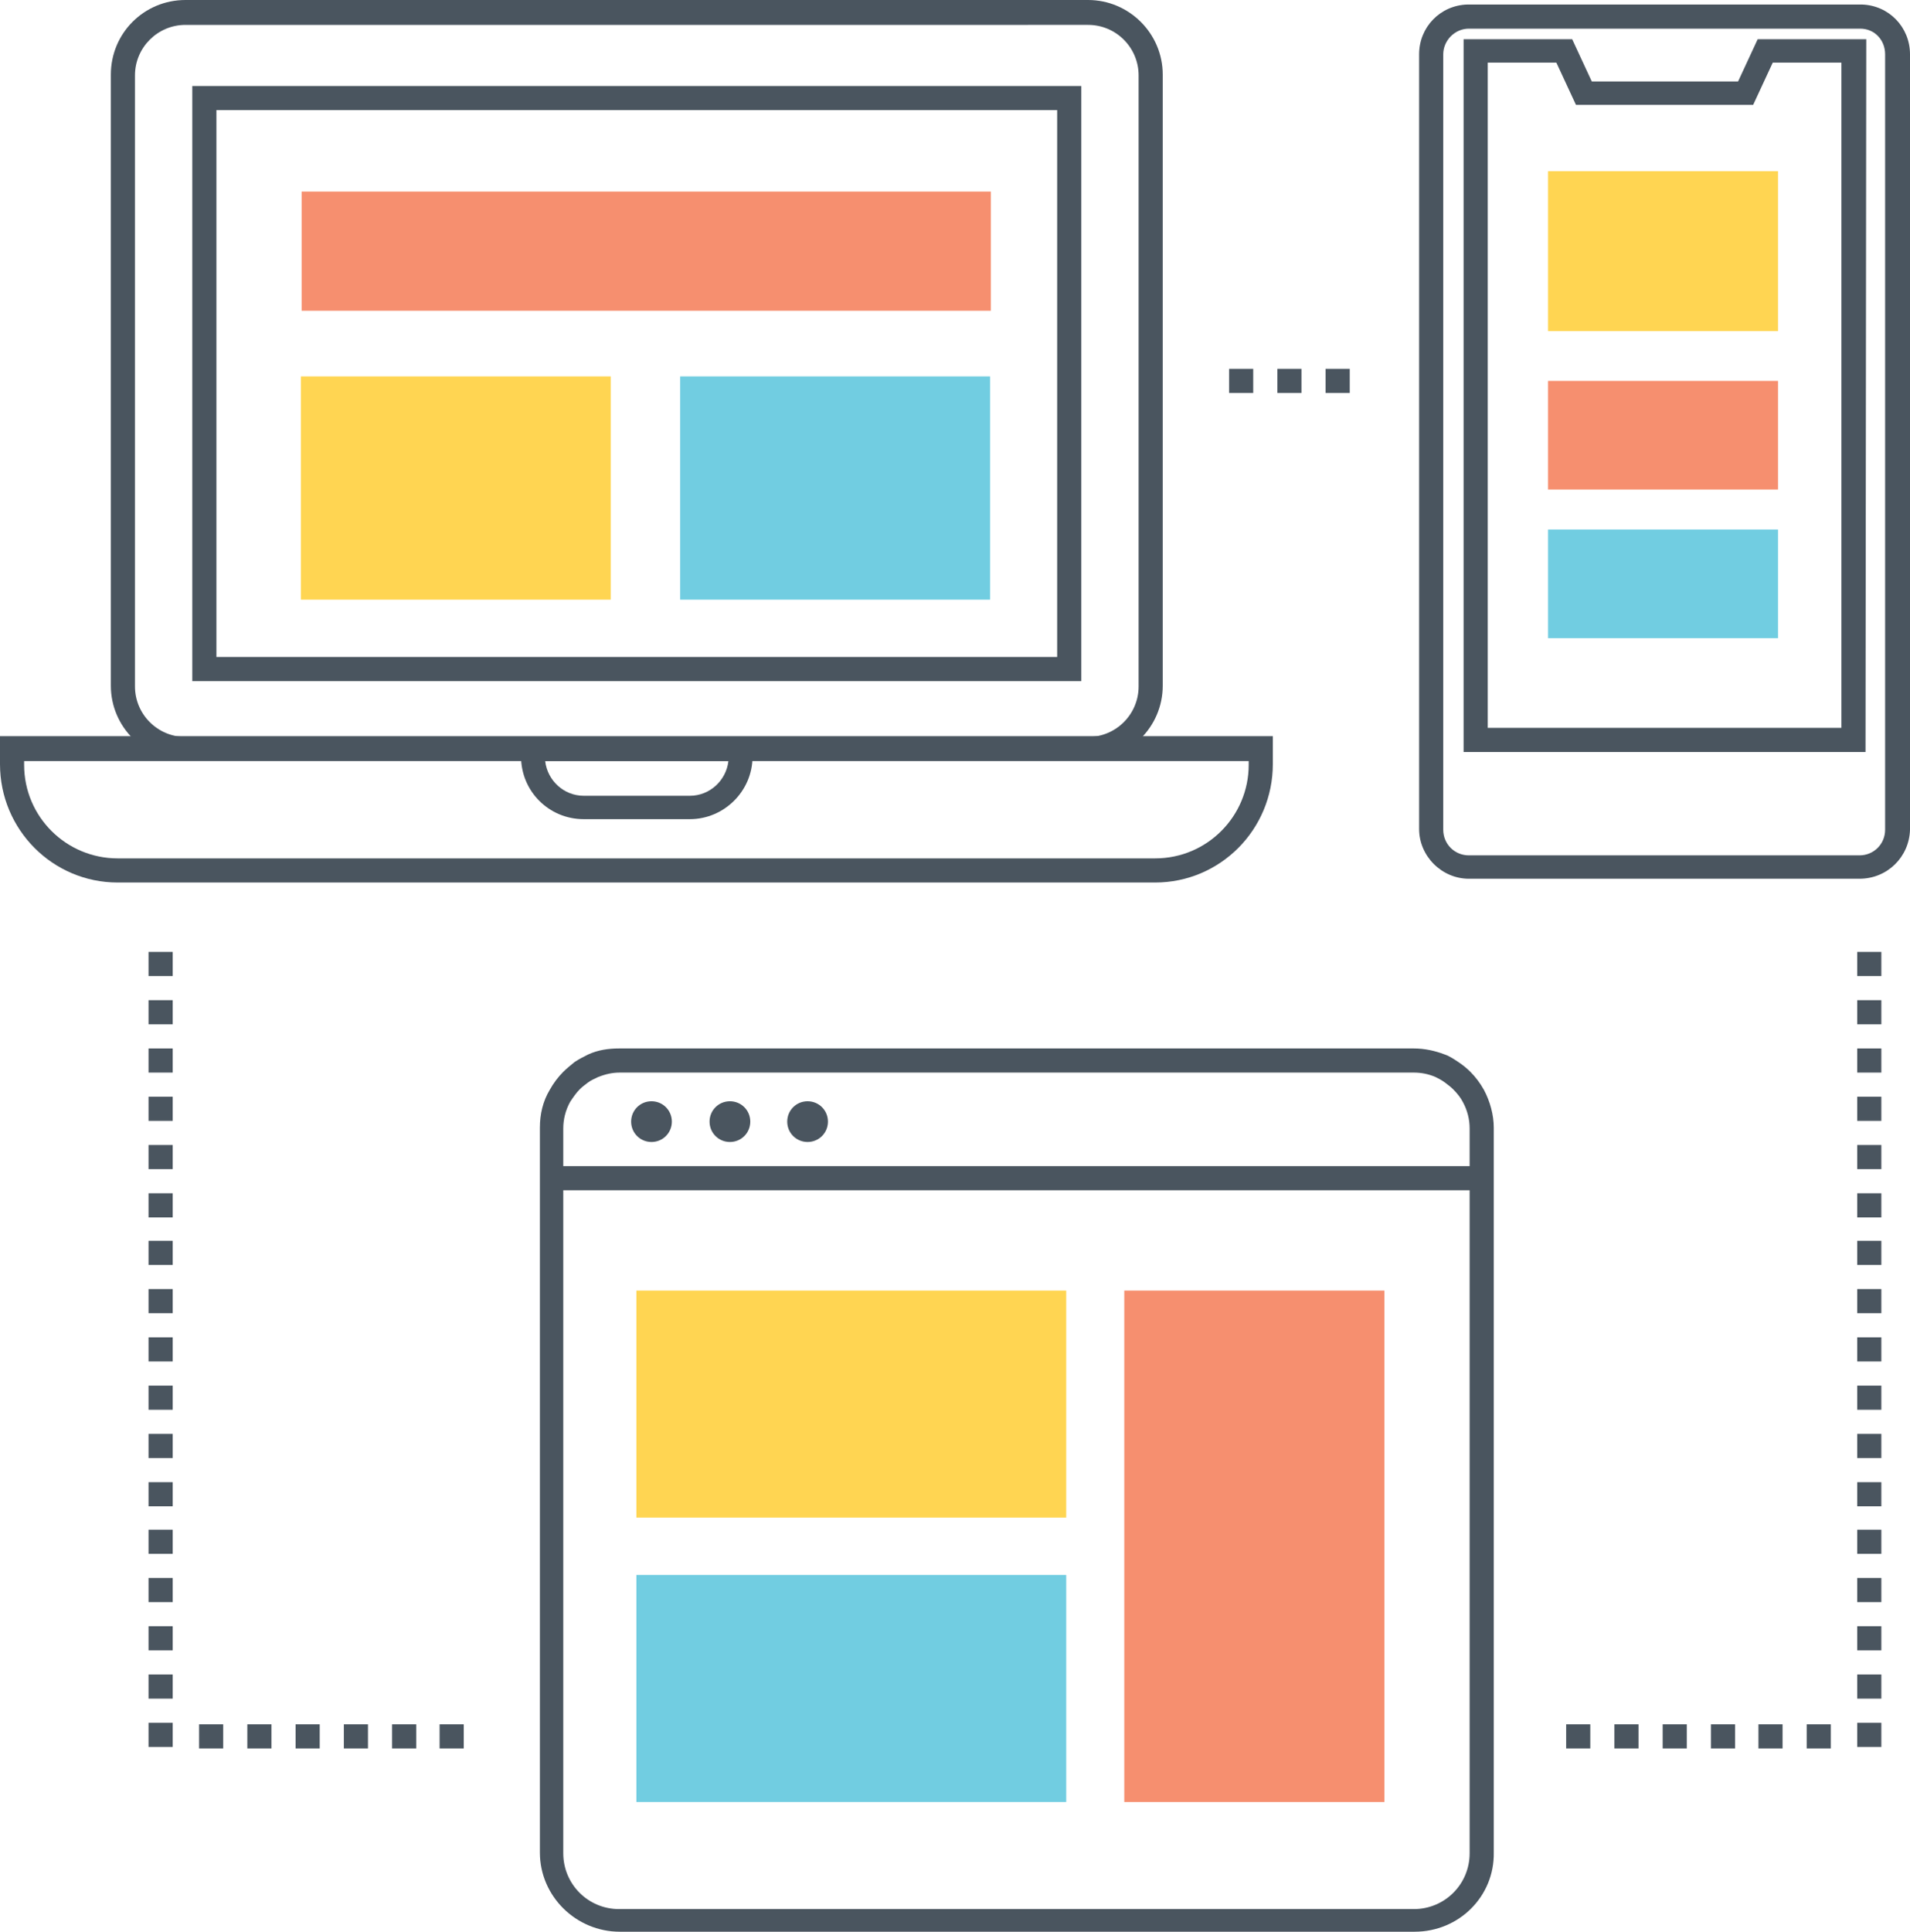
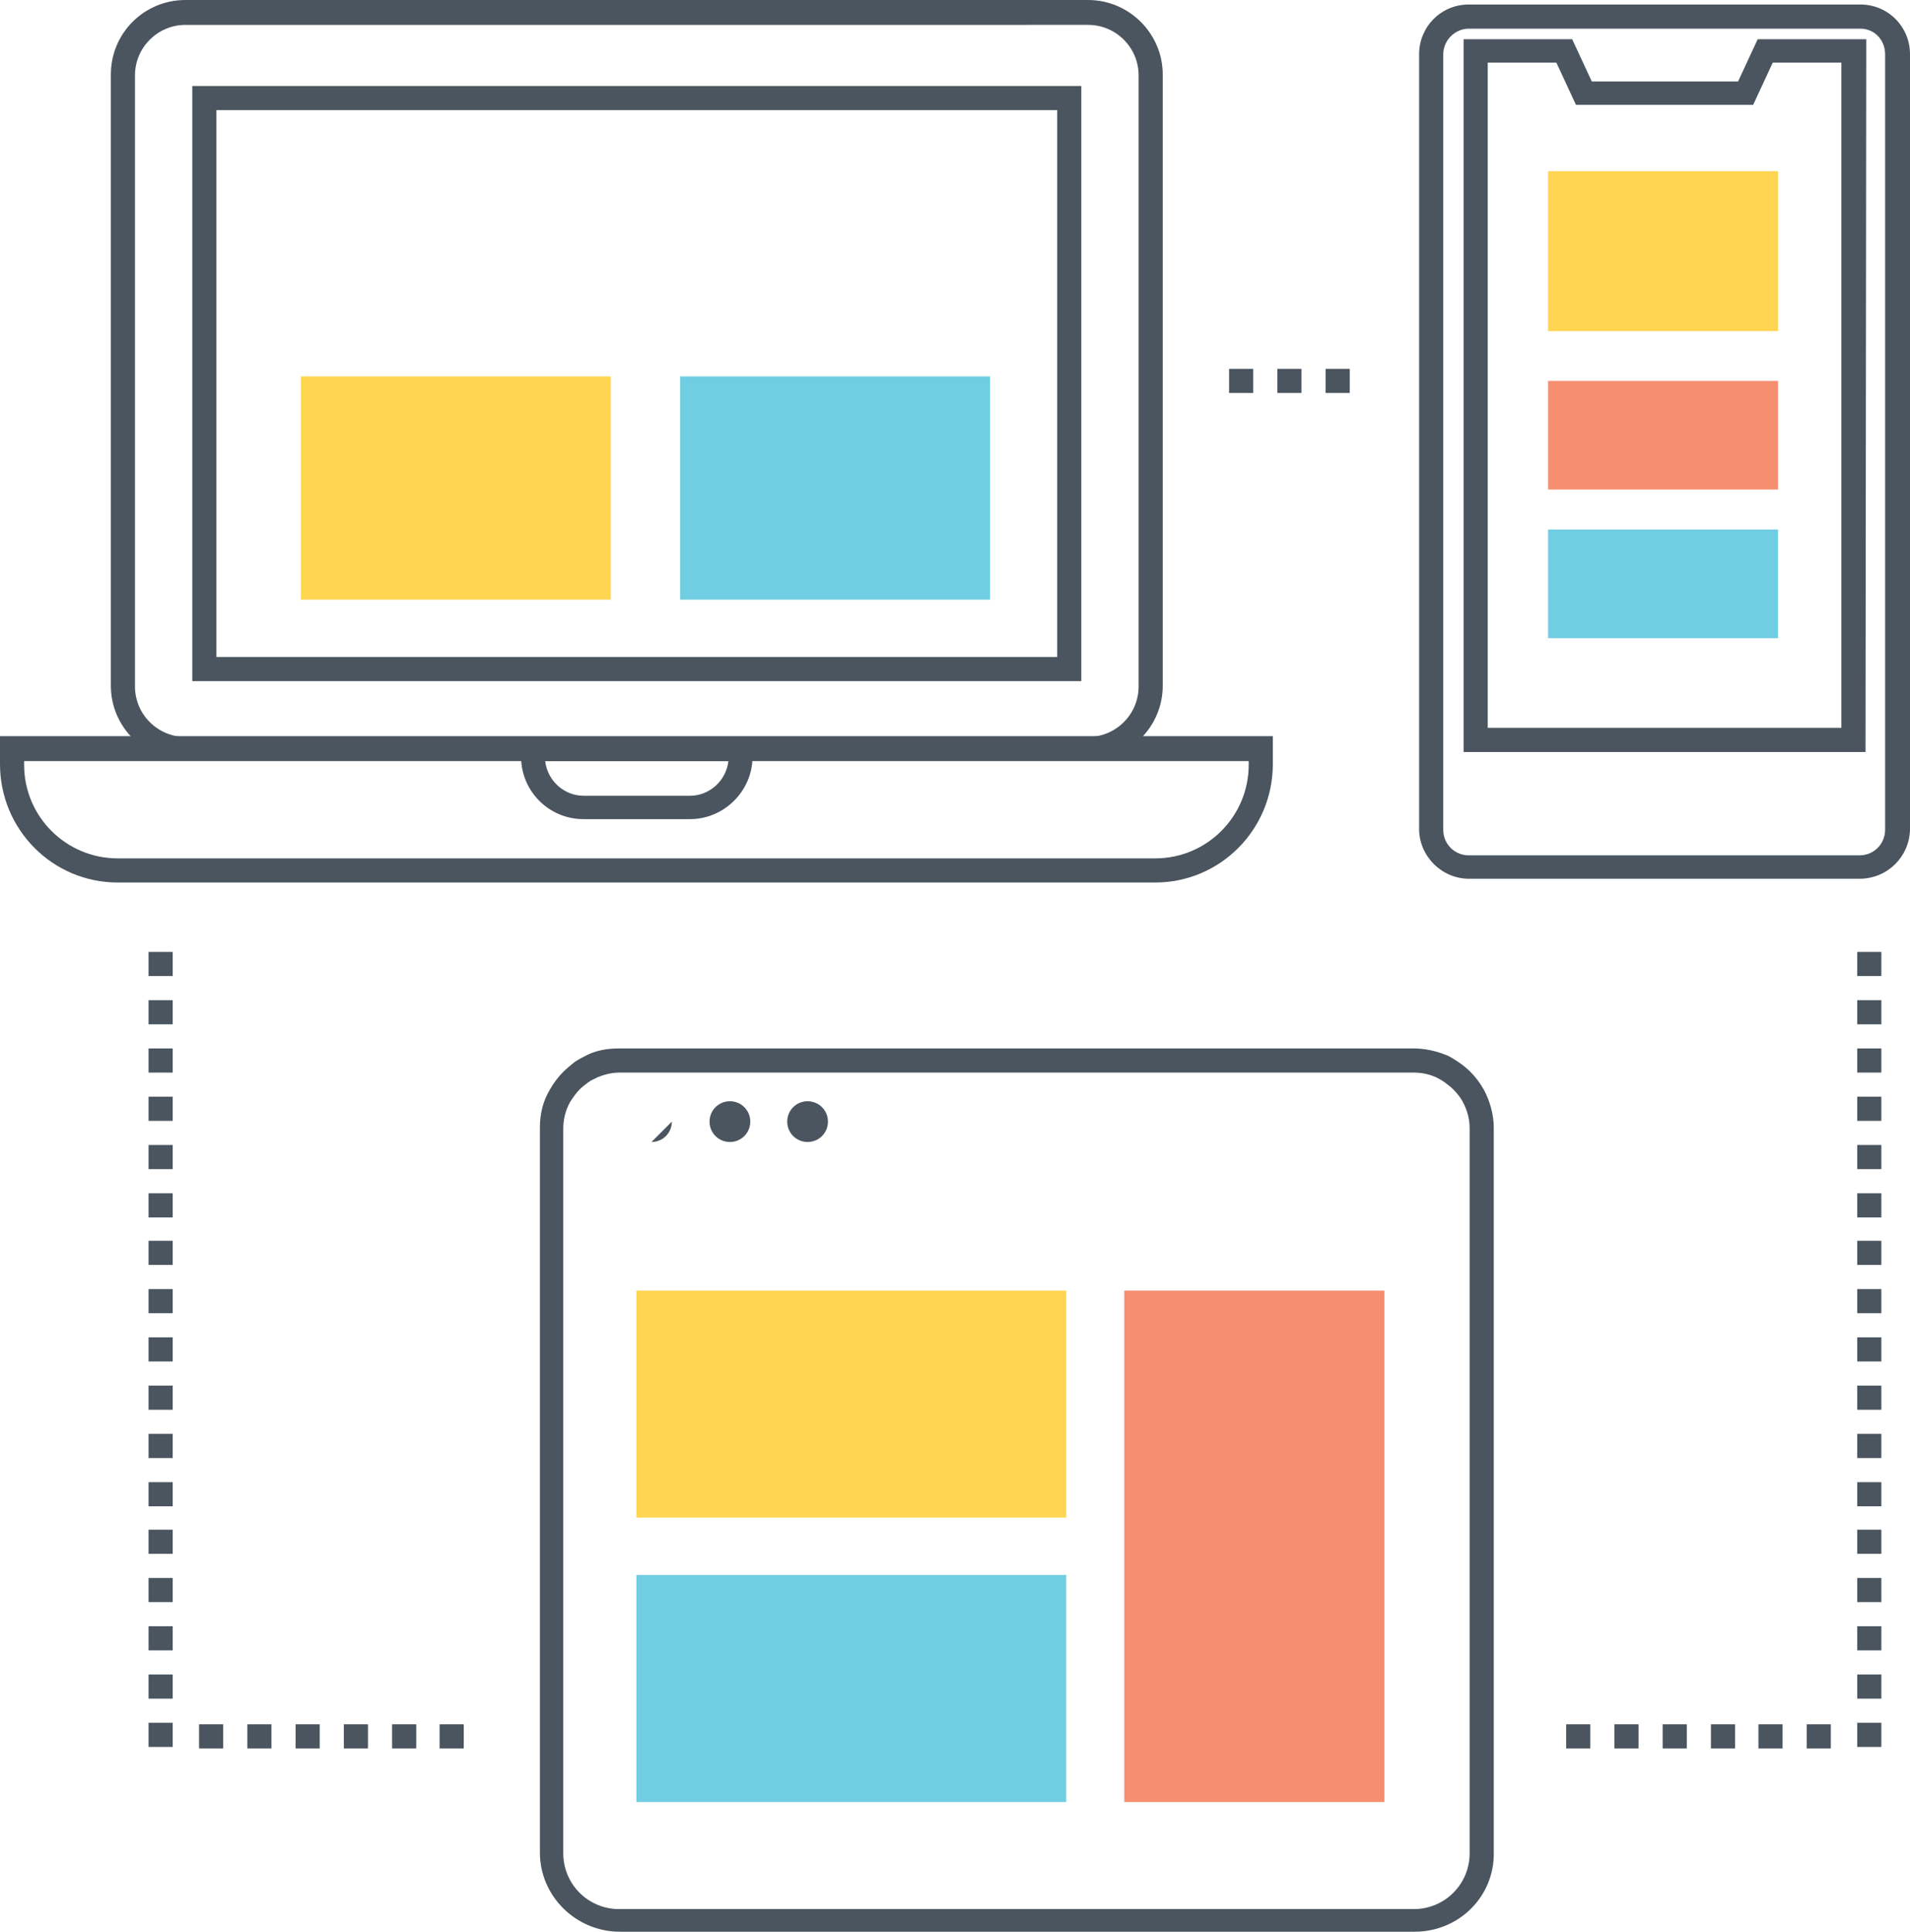
<svg xmlns="http://www.w3.org/2000/svg" id="a" viewBox="0 0 253.3 256.1">
  <path d="M153.2,117H15.6c-8.6,0-15.6-7-15.6-15.7v-3.7h168.8v3.7c0,8.7-7,15.7-15.6,15.7h0ZM3.2,100.9v.5c0,6.9,5.6,12.4,12.4,12.4h137.6c6.9,0,12.4-5.6,12.4-12.4v-.5H3.2Z" fill="#4a555f" stroke-width="0" />
  <path d="M91.5,108.6h-14.1c-4.6,0-8.3-3.7-8.3-8.3v-2.6h30.7v2.6c0,4.6-3.8,8.3-8.3,8.3ZM72.3,100.9c.3,2.6,2.5,4.6,5.1,4.6h14.1c2.6,0,4.8-2,5.1-4.6h-24.3Z" fill="#4a555f" stroke-width="0" />
  <path d="M144.3,100.8H24.6c-5.4,0-9.9-4.4-9.9-9.9V9.9C14.7,4.4,19.1,0,24.6,0h119.7c5.4,0,9.9,4.4,9.9,9.9v81c0,5.5-4.5,9.9-9.9,9.9h0ZM24.6,3.3c-3.7,0-6.7,3-6.7,6.7v81c0,3.7,3,6.7,6.7,6.7h119.7c3.7,0,6.7-3,6.7-6.7V10c0-3.7-3-6.7-6.7-6.7H24.6ZM143.4,90.3H25.5V11.4h117.9v78.9ZM28.7,87.1h111.5V14.6H28.7v72.5Z" fill="#4a555f" stroke-width="0" />
  <path d="M247.4,99.7h-53.3V5.2h14.4l2.6,5.6h19.4l2.6-5.6h14.4l-.1,94.5h0ZM197.3,96.5h46.9V8.3h-9.1l-2.6,5.6h-23.5l-2.6-5.6h-9.1v88.2h0Z" fill="#4a555f" stroke-width="0" />
  <path d="M246.6,116.5h-51.8c-3.6,0-6.6-3-6.6-6.6V7.2c0-3.6,2.8-6.5,6.4-6.6h52.3c3.6.1,6.4,3,6.4,6.6v102.8c-.1,3.6-3,6.5-6.7,6.5h0ZM194.8,3.8c-1.9,0-3.4,1.6-3.4,3.4v102.8c0,1.9,1.5,3.4,3.4,3.4h51.8c1.9,0,3.4-1.5,3.4-3.4V7.2c0-1.9-1.4-3.4-3.3-3.4h-51.9Z" fill="#4a555f" stroke-width="0" />
  <path d="M179,52.1h-3.2v-3.2h3.2v3.2ZM172.6,52.1h-3.2v-3.2h3.2v3.2ZM166.2,52.1h-3.2v-3.2h3.2v3.2Z" fill="#4a555f" stroke-width="0" />
-   <rect x="73.3" y="154.6" width="123.3" height="3.2" fill="#4a555f" stroke-width="0" />
-   <path d="M89.1,148.7c0,1.5-1.2,2.7-2.7,2.7s-2.7-1.2-2.7-2.7,1.2-2.7,2.7-2.7,2.7,1.2,2.7,2.7Z" fill="#4a555f" stroke-width="0" />
+   <path d="M89.1,148.7c0,1.5-1.2,2.7-2.7,2.7Z" fill="#4a555f" stroke-width="0" />
  <path d="M99.5,148.7c0,1.5-1.2,2.7-2.7,2.7s-2.7-1.2-2.7-2.7,1.2-2.7,2.7-2.7,2.7,1.2,2.7,2.7Z" fill="#4a555f" stroke-width="0" />
  <path d="M109.8,148.7c0,1.5-1.2,2.7-2.7,2.7s-2.7-1.2-2.7-2.7,1.2-2.7,2.7-2.7,2.7,1.2,2.7,2.7Z" fill="#4a555f" stroke-width="0" />
  <path d="M187.6,256.1h-105.4c-5.8,0-10.6-4.7-10.6-10.5v-96.1c0-1.8.4-3.5,1.3-5,.5-.9,1.1-1.7,1.8-2.4.4-.4,1-.9,1.5-1.3.6-.4,1.2-.7,1.8-1,1.3-.6,2.7-.8,4.1-.8h105.4c1.4,0,2.8.3,4.1.8.6.2,1.2.6,1.8,1s1.1.8,1.6,1.3c.7.7,1.3,1.5,1.8,2.4.8,1.5,1.3,3.3,1.3,5v96.1c.1,5.8-4.6,10.5-10.5,10.5h0ZM82.2,142.2c-1,0-1.9.2-2.9.6-.4.2-.9.4-1.3.7s-.8.6-1.1.9c-.5.5-.9,1.1-1.3,1.7-.6,1.1-.9,2.3-.9,3.5v96.1c0,4.1,3.3,7.4,7.4,7.4h105.4c4.1,0,7.4-3.3,7.4-7.4v-96.1c0-1.2-.3-2.4-.9-3.5-.3-.6-.8-1.2-1.3-1.7-.3-.3-.7-.6-1.1-.9-.4-.3-.8-.5-1.2-.7-.9-.4-1.9-.6-2.9-.6h-105.3Z" fill="#4a555f" stroke-width="0" />
  <path d="M22.9,231.6h-3.2v-3.2h3.2v3.2ZM22.9,225.2h-3.2v-3.2h3.2v3.2ZM22.9,218.8h-3.2v-3.2h3.2v3.2ZM22.9,212.4h-3.2v-3.2h3.2v3.2ZM22.9,206h-3.2v-3.2h3.2v3.2ZM22.9,199.7h-3.2v-3.2h3.2v3.2ZM22.9,193.3h-3.2v-3.2h3.2v3.2ZM22.9,186.9h-3.2v-3.2h3.2v3.2ZM22.9,180.5h-3.2v-3.2h3.2v3.2ZM22.9,174.1h-3.2v-3.2h3.2v3.2ZM22.9,167.7h-3.2v-3.2h3.2v3.2ZM22.9,161.4h-3.2v-3.2h3.2v3.2ZM22.9,155h-3.2v-3.2h3.2v3.2ZM22.9,148.6h-3.2v-3.2h3.2v3.2ZM22.9,142.2h-3.2v-3.2h3.2v3.2ZM22.9,135.8h-3.2v-3.2h3.2v3.2ZM22.9,129.4h-3.2v-3.2h3.2v3.2Z" fill="#4a555f" stroke-width="0" />
  <path d="M61.5,231.8h-3.2v-3.2h3.2v3.2ZM55.1,231.8h-3.1v-3.2h3.2v3.2h-.1ZM48.8,231.8h-3.2v-3.2h3.2v3.2ZM42.4,231.8h-3.2v-3.2h3.2v3.2ZM36,231.8h-3.2v-3.2h3.2v3.2ZM29.6,231.8h-3.2v-3.2h3.2v3.2Z" fill="#4a555f" stroke-width="0" />
  <path d="M249.5,231.6h-3.2v-3.2h3.2v3.2ZM249.5,225.2h-3.2v-3.2h3.2v3.2ZM249.5,218.8h-3.2v-3.2h3.2v3.2ZM249.5,212.4h-3.2v-3.2h3.2v3.2ZM249.5,206h-3.2v-3.2h3.2v3.2ZM249.5,199.7h-3.2v-3.2h3.2v3.2ZM249.5,193.3h-3.2v-3.2h3.2v3.2ZM249.5,186.9h-3.2v-3.2h3.2v3.2ZM249.5,180.5h-3.2v-3.2h3.2v3.2ZM249.5,174.1h-3.2v-3.2h3.2v3.2ZM249.5,167.7h-3.2v-3.2h3.2v3.2ZM249.5,161.4h-3.2v-3.2h3.2v3.2ZM249.5,155h-3.2v-3.2h3.2v3.2ZM249.5,148.6h-3.2v-3.2h3.2v3.2ZM249.5,142.2h-3.2v-3.2h3.2v3.2ZM249.5,135.8h-3.2v-3.2h3.2v3.2ZM249.5,129.4h-3.2v-3.2h3.2v3.2Z" fill="#4a555f" stroke-width="0" />
  <path d="M242.8,231.8h-3.2v-3.2h3.2v3.2ZM236.4,231.8h-3.2v-3.2h3.2v3.2ZM230.1,231.8h-3.2v-3.2h3.2v3.2ZM223.7,231.8h-3.2v-3.2h3.2v3.2ZM217.3,231.8h-3.2v-3.2h3.2v3.2ZM210.9,231.8h-3.2v-3.2h3.2v3.2Z" fill="#4a555f" stroke-width="0" />
  <rect x="84.4" y="171.1" width="57" height="30.1" fill="#ffd552" stroke-width="0" />
  <rect x="84.4" y="208.8" width="57" height="30.1" fill="#71cde1" stroke-width="0" />
  <rect x="149.1" y="171.1" width="34.5" height="67.8" fill="#f68f6f" stroke-width="0" />
-   <rect x="40" y="25.4" width="91.4" height="15.8" fill="#f68f6f" stroke-width="0" />
  <rect x="39.9" y="49.9" width="41.1" height="29.6" fill="#ffd552" stroke-width="0" />
  <rect x="90.2" y="49.9" width="41.1" height="29.6" fill="#71cde1" stroke-width="0" />
  <rect x="205.3" y="22.7" width="30.5" height="21.2" fill="#ffd552" stroke-width="0" />
  <rect x="205.3" y="50.5" width="30.5" height="14.4" fill="#f68f6f" stroke-width="0" />
  <rect x="205.3" y="70.2" width="30.5" height="14.4" fill="#71cde1" stroke-width="0" />
</svg>